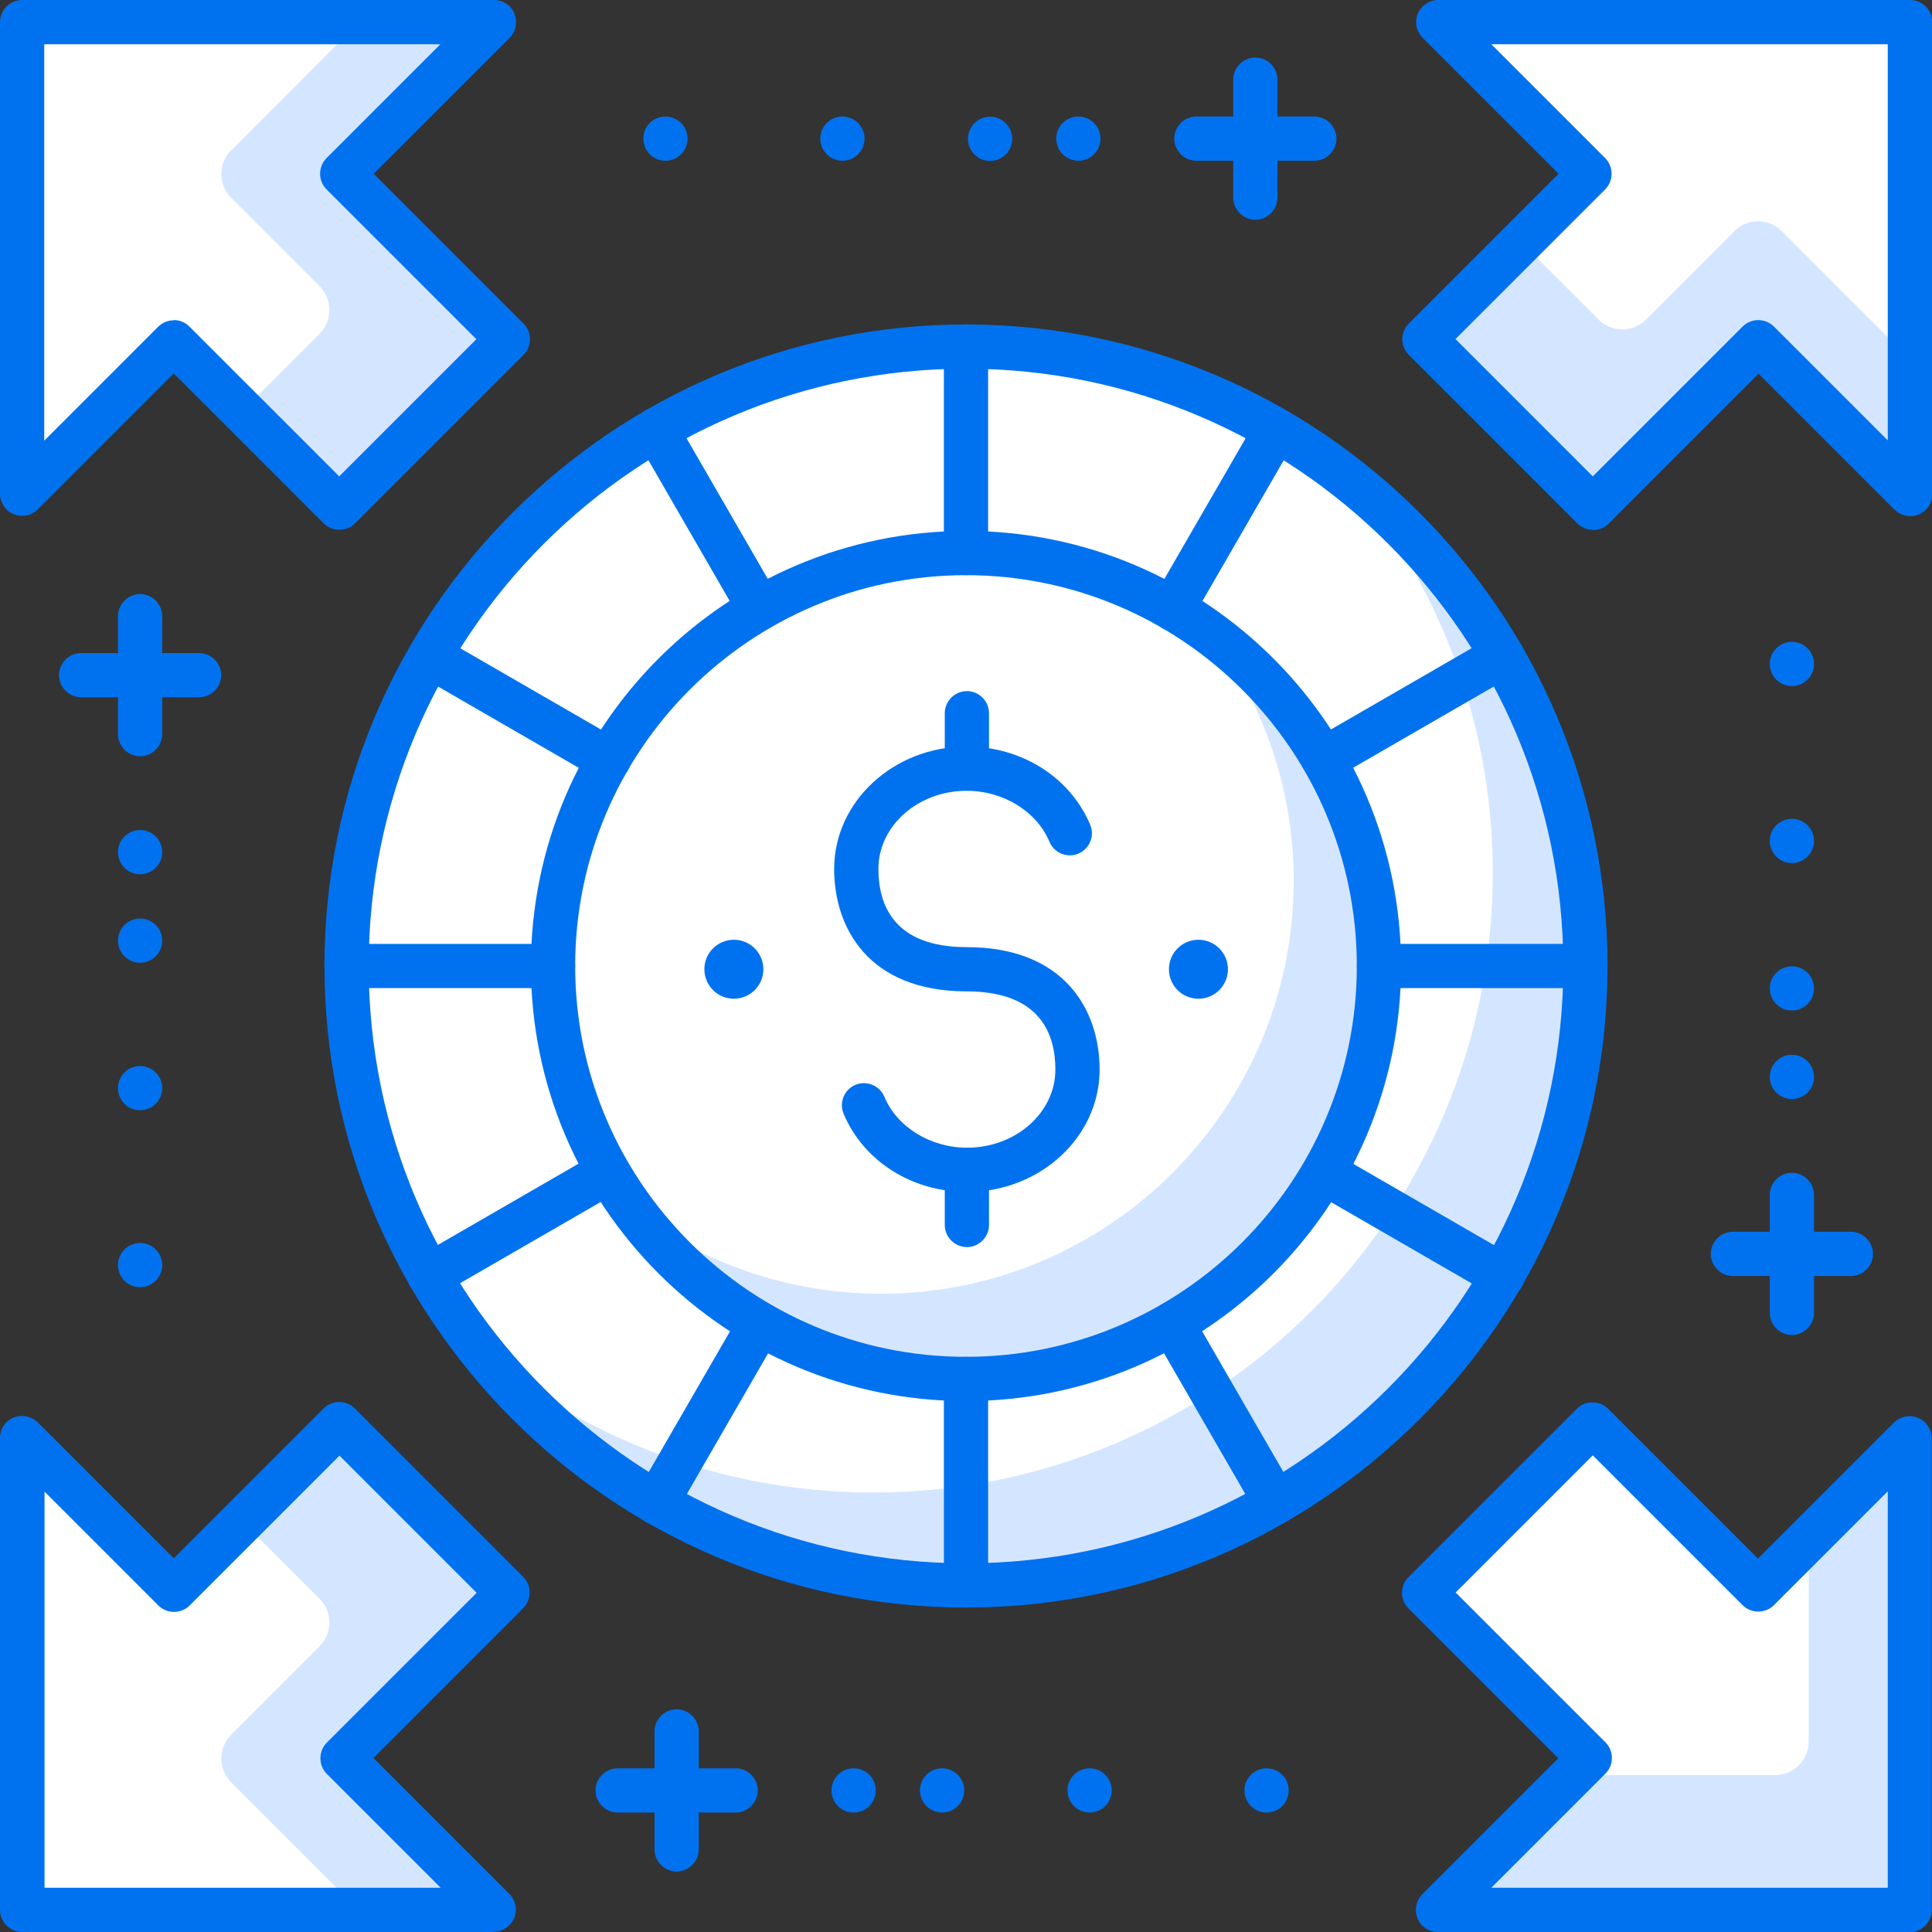
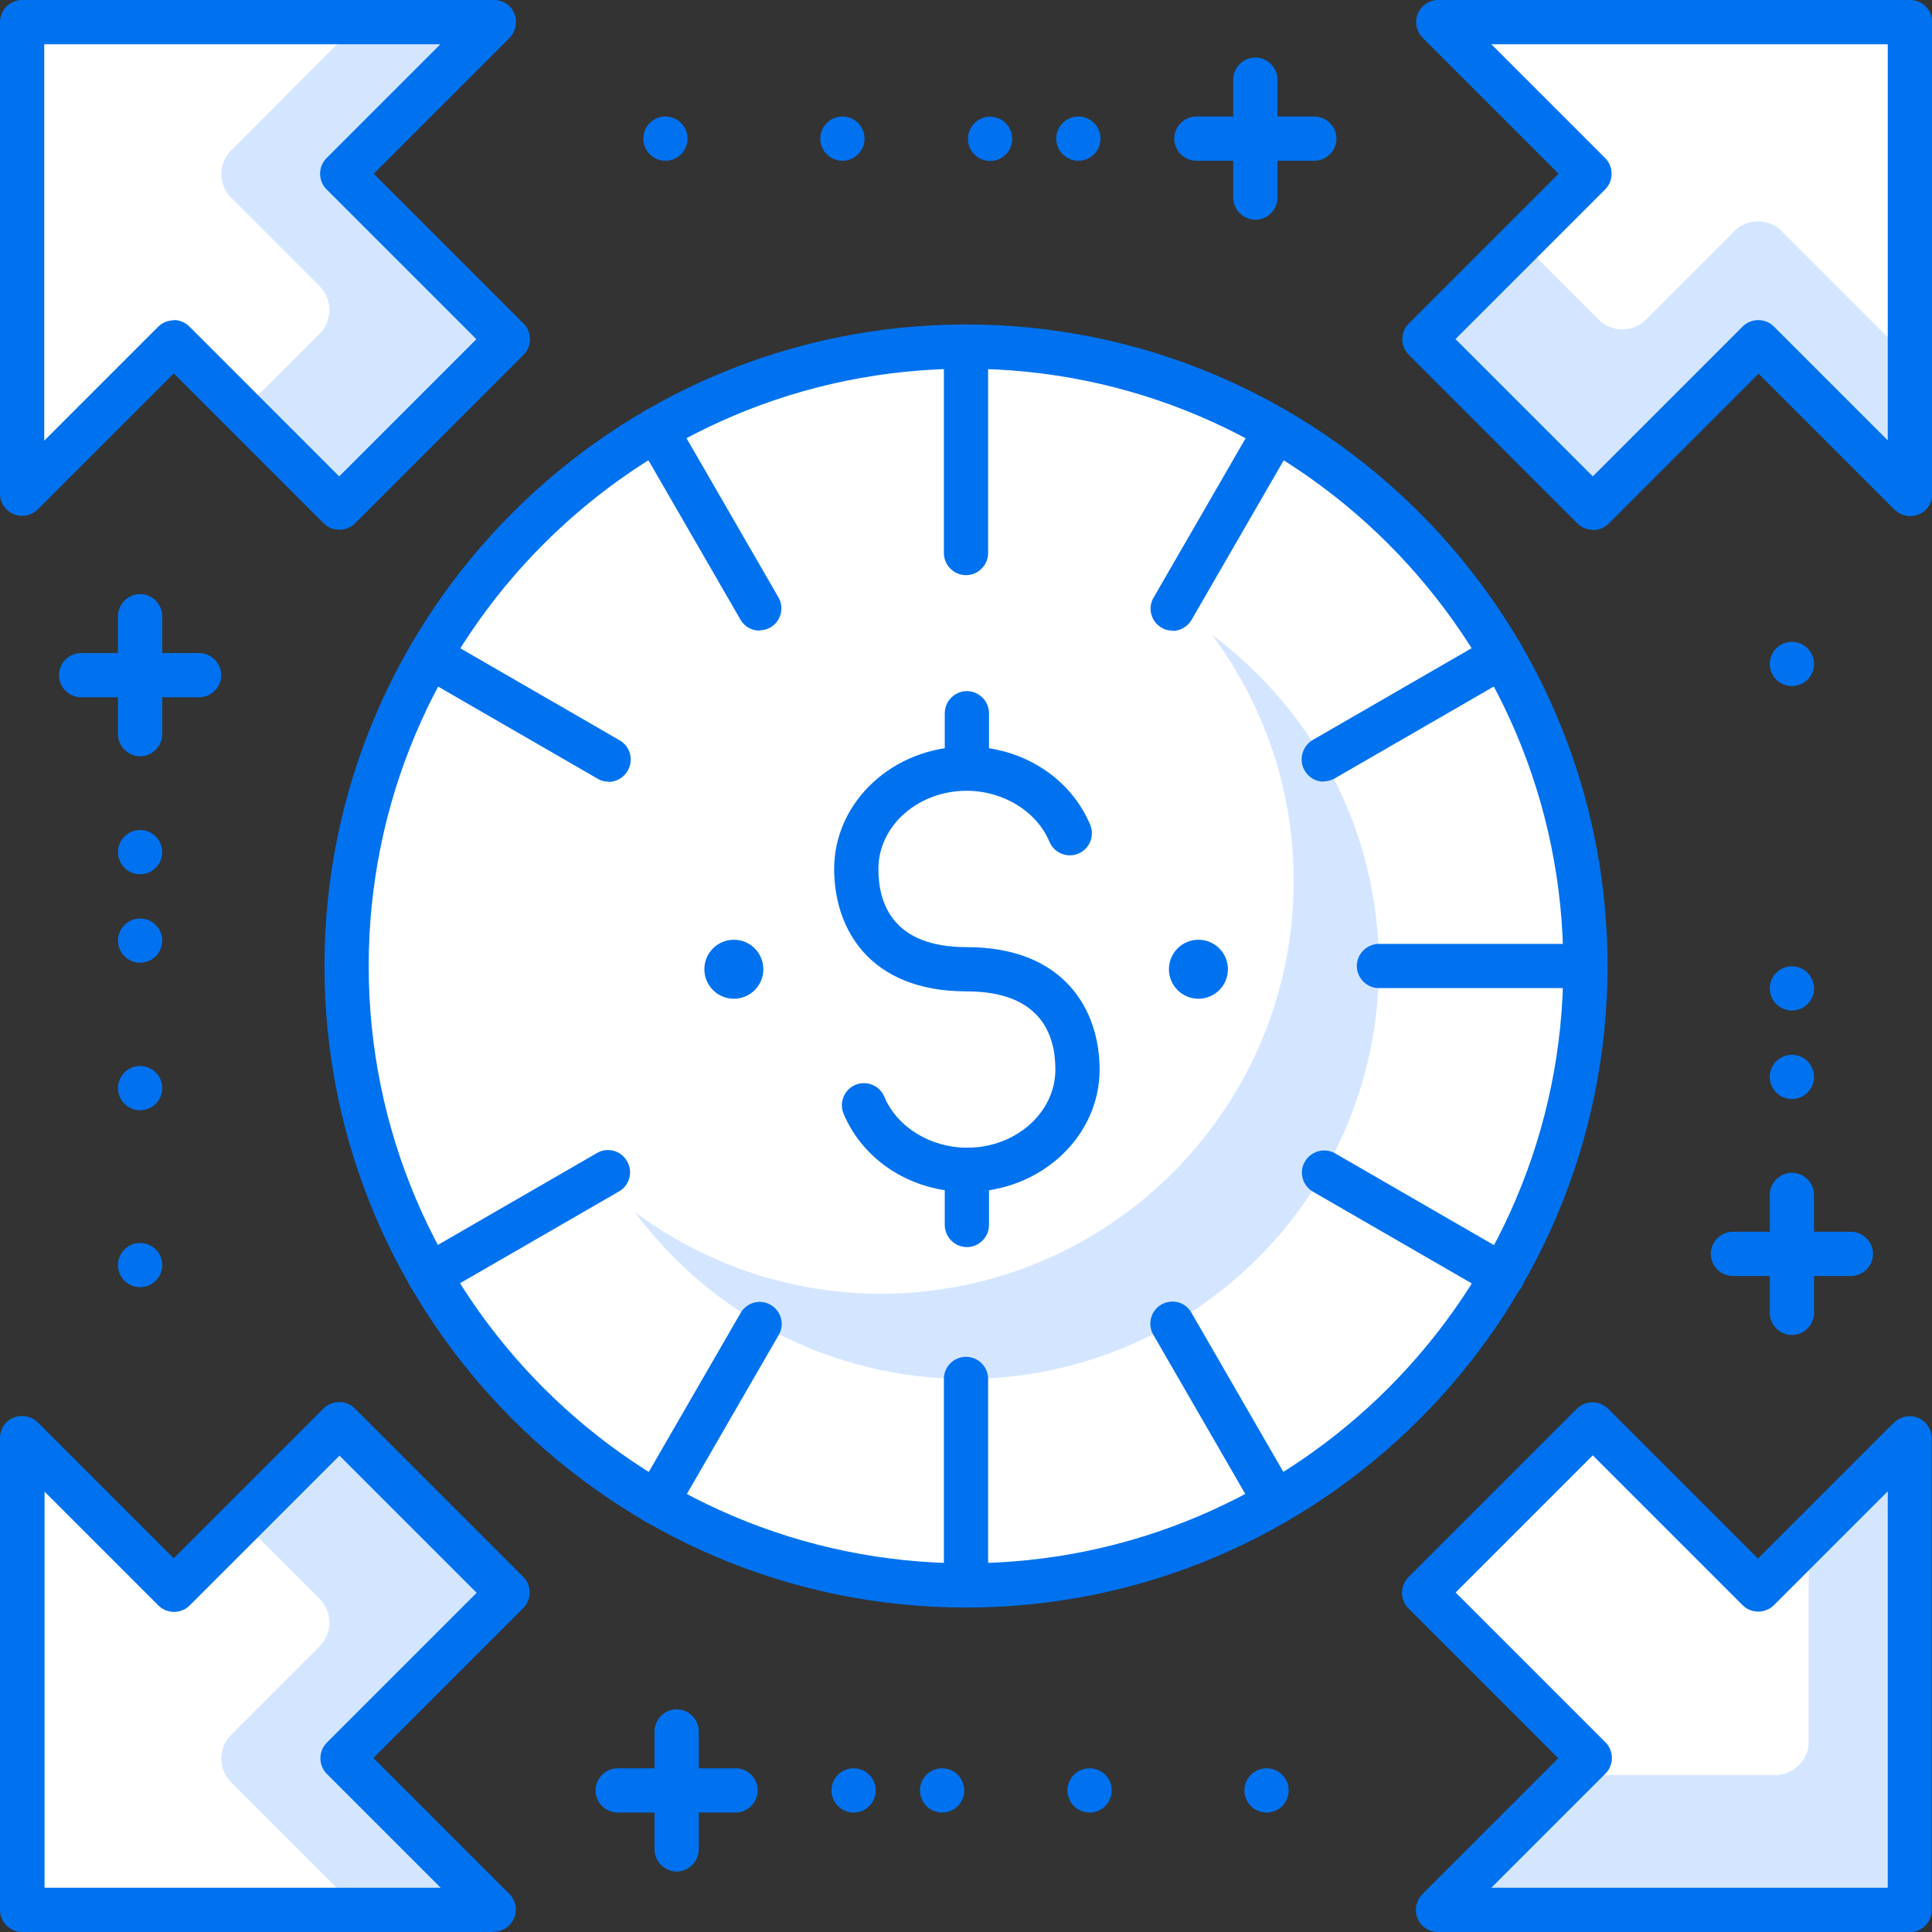
<svg xmlns="http://www.w3.org/2000/svg" id="Layer_2" width="100" height="100" viewBox="0 0 65.5 65.5">
  <rect x="0" y="0" width="65.5" height="65.5" fill="#333333" stroke="none" />
  <defs>
    <style>.cls-1{fill:#0072ef;}.cls-2{fill:#fff;}.cls-3{fill:#d4e6ff;}</style>
  </defs>
  <g id="layer_1">
    <g>
      <polygon class="cls-2" points="17.21 54 11.5 48.29 5.89 53.89 .75 48.75 .75 64.75 16.75 64.75 11.61 59.61 17.21 54" />
      <path class="cls-3" d="m17.21,54l-5.71-5.71-3.29,3.29,2.62,2.62c.45.45.45,1.17,0,1.62l-2.99,2.99c-.45.45-.45,1.17,0,1.62l4.33,4.33h4.57l-5.14-5.14,5.61-5.61Z" />
      <path class="cls-1" d="m16.75,65.5H.75c-.41,0-.75-.34-.75-.75v-16c0-.3.18-.58.46-.69.28-.11.6-.05.82.16l4.61,4.61,5.08-5.08c.29-.29.77-.29,1.06,0l5.71,5.71c.29.29.29.77,0,1.06l-5.08,5.08,4.61,4.61c.21.21.28.54.16.82-.12.28-.39.46-.69.46Zm-15.25-1.5h13.44l-3.86-3.86c-.29-.29-.29-.77,0-1.06l5.08-5.08-4.65-4.65-5.08,5.08c-.29.29-.77.29-1.06,0l-3.86-3.86v13.44Z" />
      <polygon class="cls-2" points="11.5 17.21 17.21 11.5 11.61 5.89 16.75 .75 .75 .75 .75 16.75 5.89 11.61 11.5 17.21" />
      <path class="cls-3" d="m7.84,5.09c-.45.45-.45,1.17,0,1.62l2.99,2.99c.45.45.45,1.17,0,1.62l-2.62,2.62,3.29,3.29,5.71-5.71-5.61-5.61L16.75.75h-4.57l-4.33,4.34Z" />
      <path class="cls-1" d="m11.5,17.96c-.19,0-.38-.07-.53-.22l-5.08-5.08-4.61,4.61c-.21.21-.54.28-.82.16-.28-.12-.46-.39-.46-.69V.75c0-.41.34-.75.75-.75h16c.3,0,.58.18.69.46s.05.6-.16.82l-4.61,4.61,5.08,5.08c.29.29.29.77,0,1.06l-5.71,5.71c-.15.15-.34.22-.53.22Zm-5.61-7.11c.19,0,.38.07.53.22l5.08,5.08,4.65-4.65-5.08-5.08c-.29-.29-.29-.77,0-1.06l3.86-3.86H1.5v13.44l3.86-3.86c.15-.15.34-.22.53-.22Z" />
      <polygon class="cls-2" points="48.29 11.5 54 17.21 59.61 11.61 64.75 16.75 64.75 .75 48.75 .75 53.9 5.89 48.29 11.5" />
      <path class="cls-3" d="m58.8,7.84l-2.99,2.99c-.45.45-1.17.45-1.62,0l-2.62-2.62-3.29,3.29,5.71,5.71,5.61-5.61,5.14,5.14v-4.57l-4.33-4.33c-.45-.45-1.17-.45-1.62,0Z" />
      <path class="cls-1" d="m54,17.96c-.19,0-.38-.07-.53-.22l-5.71-5.71c-.29-.29-.29-.77,0-1.06l5.08-5.08-4.61-4.61c-.21-.21-.28-.54-.16-.82s.39-.46.69-.46h16c.41,0,.75.34.75.75v16c0,.3-.18.58-.46.69-.28.12-.6.05-.82-.16l-4.61-4.61-5.08,5.08c-.15.15-.34.22-.53.22Zm-4.65-6.46l4.65,4.65,5.08-5.08c.29-.29.77-.29,1.06,0l3.86,3.86V1.5h-13.44l3.86,3.86c.29.29.29.77,0,1.06l-5.08,5.08Z" />
      <polygon class="cls-2" points="54 48.29 48.29 54 53.9 59.61 48.75 64.75 64.75 64.75 64.75 48.75 59.61 53.89 54 48.29" />
      <path class="cls-3" d="m61.32,59.04c0,.63-.51,1.14-1.14,1.14h-6.86l-4.57,4.57h16v-16l-3.43,3.43v6.86Z" />
      <path class="cls-1" d="m64.75,65.5h-16c-.3,0-.58-.18-.69-.46-.12-.28-.05-.6.16-.82l4.61-4.61-5.08-5.08c-.29-.29-.29-.77,0-1.06l5.71-5.71c.29-.29.77-.29,1.06,0l5.08,5.08,4.61-4.61c.22-.21.54-.28.82-.16.28.12.46.39.46.69v16c0,.41-.34.75-.75.75Zm-14.19-1.5h13.44v-13.44l-3.86,3.86c-.29.29-.77.29-1.06,0l-5.08-5.08-4.65,4.65,5.08,5.08c.29.29.29.77,0,1.06l-3.86,3.86Z" />
      <path class="cls-1" d="m42.56,7.45c-.41,0-.75-.34-.75-.75V2.7c0-.41.34-.75.75-.75s.75.34.75.75v4c0,.41-.34.75-.75.75Z" />
      <path class="cls-1" d="m44.56,5.45h-4c-.41,0-.75-.34-.75-.75s.34-.75.75-.75h4c.41,0,.75.34.75.75s-.34.75-.75.75Z" />
      <circle class="cls-1" cx="36.56" cy="4.7" r=".75" />
      <circle class="cls-1" cx="33.56" cy="4.7" r=".75" transform="translate(23.55 37.08) rotate(-80.78)" />
      <circle class="cls-1" cx="28.56" cy="4.7" r=".75" />
      <circle class="cls-1" cx="22.56" cy="4.7" r=".75" />
      <path class="cls-1" d="m22.94,63.45c-.41,0-.75-.34-.75-.75v-4c0-.41.34-.75.75-.75s.75.34.75.75v4c0,.41-.34.75-.75.75Z" />
      <path class="cls-1" d="m24.94,61.45h-4c-.41,0-.75-.34-.75-.75s.34-.75.75-.75h4c.41,0,.75.34.75.75s-.34.75-.75.75Z" />
      <circle class="cls-1" cx="28.94" cy="60.7" r=".75" />
      <circle class="cls-1" cx="31.94" cy="60.7" r=".75" />
      <circle class="cls-1" cx="36.94" cy="60.7" r=".75" />
      <circle class="cls-1" cx="42.94" cy="60.7" r=".75" />
      <path class="cls-1" d="m62.75,43.26h-4c-.41,0-.75-.34-.75-.75s.34-.75.75-.75h4c.41,0,.75.34.75.75s-.34.75-.75.75Z" />
      <path class="cls-1" d="m60.75,45.26c-.41,0-.75-.34-.75-.75v-4c0-.41.34-.75.75-.75s.75.34.75.75v4c0,.41-.34.75-.75.75Z" />
      <circle class="cls-1" cx="60.75" cy="36.51" r=".75" />
      <circle class="cls-1" cx="60.75" cy="33.51" r=".75" />
-       <circle class="cls-1" cx="60.75" cy="28.51" r=".75" />
      <circle class="cls-1" cx="60.75" cy="22.51" r=".75" />
      <path class="cls-1" d="m6.75,23.64H2.75c-.41,0-.75-.34-.75-.75s.34-.75.75-.75h4c.41,0,.75.34.75.75s-.34.75-.75.75Z" />
      <path class="cls-1" d="m4.75,25.64c-.41,0-.75-.34-.75-.75v-4c0-.41.34-.75.75-.75s.75.34.75.75v4c0,.41-.34.75-.75.75Z" />
      <circle class="cls-1" cx="4.75" cy="28.89" r=".75" />
      <circle class="cls-1" cx="4.75" cy="31.89" r=".75" />
      <circle class="cls-1" cx="4.75" cy="36.89" r=".75" />
      <circle class="cls-1" cx="4.75" cy="42.89" r=".75" />
      <circle class="cls-2" cx="32.75" cy="32.75" r="21" />
-       <path class="cls-3" d="m45.94,16.42c2.91,3.6,4.67,8.19,4.67,13.18,0,11.6-9.4,21-21,21-5,0-9.58-1.75-13.18-4.67,3.85,4.76,9.73,7.82,16.33,7.82,11.6,0,21-9.4,21-21,0-6.6-3.05-12.48-7.82-16.33Z" />
      <path class="cls-1" d="m32.75,54.5c-11.99,0-21.75-9.76-21.75-21.75s9.76-21.75,21.75-21.75,21.75,9.76,21.75,21.75-9.76,21.75-21.75,21.75Zm0-42c-11.17,0-20.25,9.08-20.25,20.25s9.08,20.25,20.25,20.25,20.25-9.08,20.25-20.25-9.08-20.25-20.25-20.25Z" />
      <circle class="cls-2" cx="32.75" cy="32.75" r="14" />
      <path class="cls-3" d="m41.09,21.52c1.73,2.33,2.77,5.21,2.77,8.34,0,7.73-6.27,14-14,14-3.13,0-6.01-1.04-8.34-2.77,2.55,3.43,6.62,5.66,11.23,5.66,7.73,0,14-6.27,14-14,0-4.6-2.23-8.67-5.66-11.23Z" />
-       <path class="cls-1" d="m32.75,47.5c-8.13,0-14.75-6.62-14.75-14.75s6.62-14.75,14.75-14.75,14.75,6.62,14.75,14.75-6.62,14.75-14.75,14.75Zm0-28c-7.31,0-13.25,5.94-13.25,13.25s5.94,13.25,13.25,13.25,13.25-5.94,13.25-13.25-5.94-13.25-13.25-13.25Z" />
      <path class="cls-1" d="m39.75,21.38c-.13,0-.26-.03-.37-.1-.36-.21-.48-.67-.27-1.02l3.5-6.06c.21-.36.67-.48,1.02-.27.36.21.48.67.27,1.02l-3.5,6.06c-.14.24-.39.38-.65.38Z" />
      <path class="cls-1" d="m22.25,51.69c-.13,0-.26-.03-.37-.1-.36-.21-.48-.67-.27-1.02l3.5-6.06c.21-.36.67-.48,1.02-.27.36.21.48.67.27,1.02l-3.5,6.06c-.14.24-.39.38-.65.38Z" />
      <path class="cls-1" d="m32.75,19.5c-.41,0-.75-.34-.75-.75v-7c0-.42.34-.75.75-.75s.75.33.75.75v7c0,.41-.34.75-.75.75Z" />
      <path class="cls-1" d="m32.75,54.5c-.41,0-.75-.34-.75-.75v-7c0-.42.34-.75.75-.75s.75.33.75.75v7c0,.41-.34.75-.75.75Z" />
      <path class="cls-1" d="m25.75,21.38c-.26,0-.51-.13-.65-.38l-3.5-6.06c-.21-.36-.08-.82.27-1.02.36-.21.82-.08,1.02.27l3.5,6.06c.21.36.08.82-.27,1.02-.12.07-.25.1-.37.1Z" />
      <path class="cls-1" d="m43.25,51.69c-.26,0-.51-.13-.65-.38l-3.5-6.06c-.21-.36-.08-.82.27-1.02.36-.21.82-.09,1.02.27l3.5,6.06c.21.36.08.82-.27,1.02-.12.07-.25.1-.37.1Z" />
      <path class="cls-1" d="m20.63,26.5c-.13,0-.26-.03-.37-.1l-6.06-3.5c-.36-.21-.48-.67-.27-1.02.21-.36.67-.48,1.02-.28l6.06,3.5c.36.21.48.67.27,1.03-.14.24-.39.38-.65.38Z" />
      <path class="cls-1" d="m50.94,44c-.13,0-.26-.03-.37-.1l-6.06-3.5c-.36-.21-.48-.67-.27-1.02.21-.36.67-.48,1.02-.28l6.06,3.5c.36.21.48.67.27,1.03-.14.24-.39.38-.65.38Z" />
-       <path class="cls-1" d="m18.75,33.5h-7c-.41,0-.75-.34-.75-.75s.34-.75.75-.75h7c.41,0,.75.33.75.75s-.34.75-.75.75Z" />
      <path class="cls-1" d="m53.75,33.5h-7c-.41,0-.75-.34-.75-.75s.34-.75.75-.75h7c.41,0,.75.33.75.75s-.34.75-.75.75Z" />
      <path class="cls-1" d="m14.56,44c-.26,0-.51-.13-.65-.38-.21-.36-.08-.82.27-1.03l6.06-3.5c.36-.21.82-.08,1.02.28.21.36.08.82-.27,1.02l-6.06,3.5c-.12.07-.25.1-.37.1Z" />
      <path class="cls-1" d="m44.88,26.5c-.26,0-.51-.13-.65-.38-.21-.36-.08-.82.27-1.03l6.06-3.5c.36-.21.82-.08,1.02.28.21.36.08.82-.27,1.02l-6.06,3.5c-.12.07-.25.1-.37.1Z" />
      <path class="cls-1" d="m32.79,40.41c-1.87,0-3.51-1.04-4.19-2.65-.16-.38.02-.82.4-.98.38-.16.82.02.98.4.43,1.03,1.56,1.73,2.81,1.73,1.65,0,2.99-1.19,2.99-2.65,0-1.21-.52-2.65-3.01-2.65-3.31,0-4.49-2.14-4.49-4.15,0-2.29,2.02-4.15,4.49-4.15,1.87,0,3.51,1.04,4.19,2.65.16.38-.02.82-.4.98-.38.16-.82-.02-.98-.4-.43-1.03-1.56-1.73-2.81-1.73-1.65,0-2.99,1.19-2.99,2.65,0,1.21.52,2.65,2.99,2.65,3.32,0,4.51,2.14,4.51,4.15,0,2.29-2.02,4.15-4.49,4.15Z" />
      <path class="cls-1" d="m32.78,26.8c-.41,0-.75-.33-.75-.75v-1.87c0-.41.34-.75.75-.75s.75.34.75.75v1.87c0,.42-.34.75-.75.75Z" />
      <path class="cls-1" d="m32.78,42.28c-.41,0-.75-.34-.75-.75v-1.87c0-.41.34-.75.75-.75s.75.34.75.75v1.87c0,.41-.34.75-.75.75Z" />
      <circle class="cls-1" cx="40.63" cy="32.86" r="1" />
      <circle class="cls-1" cx="24.88" cy="32.86" r="1" />
    </g>
  </g>
</svg>